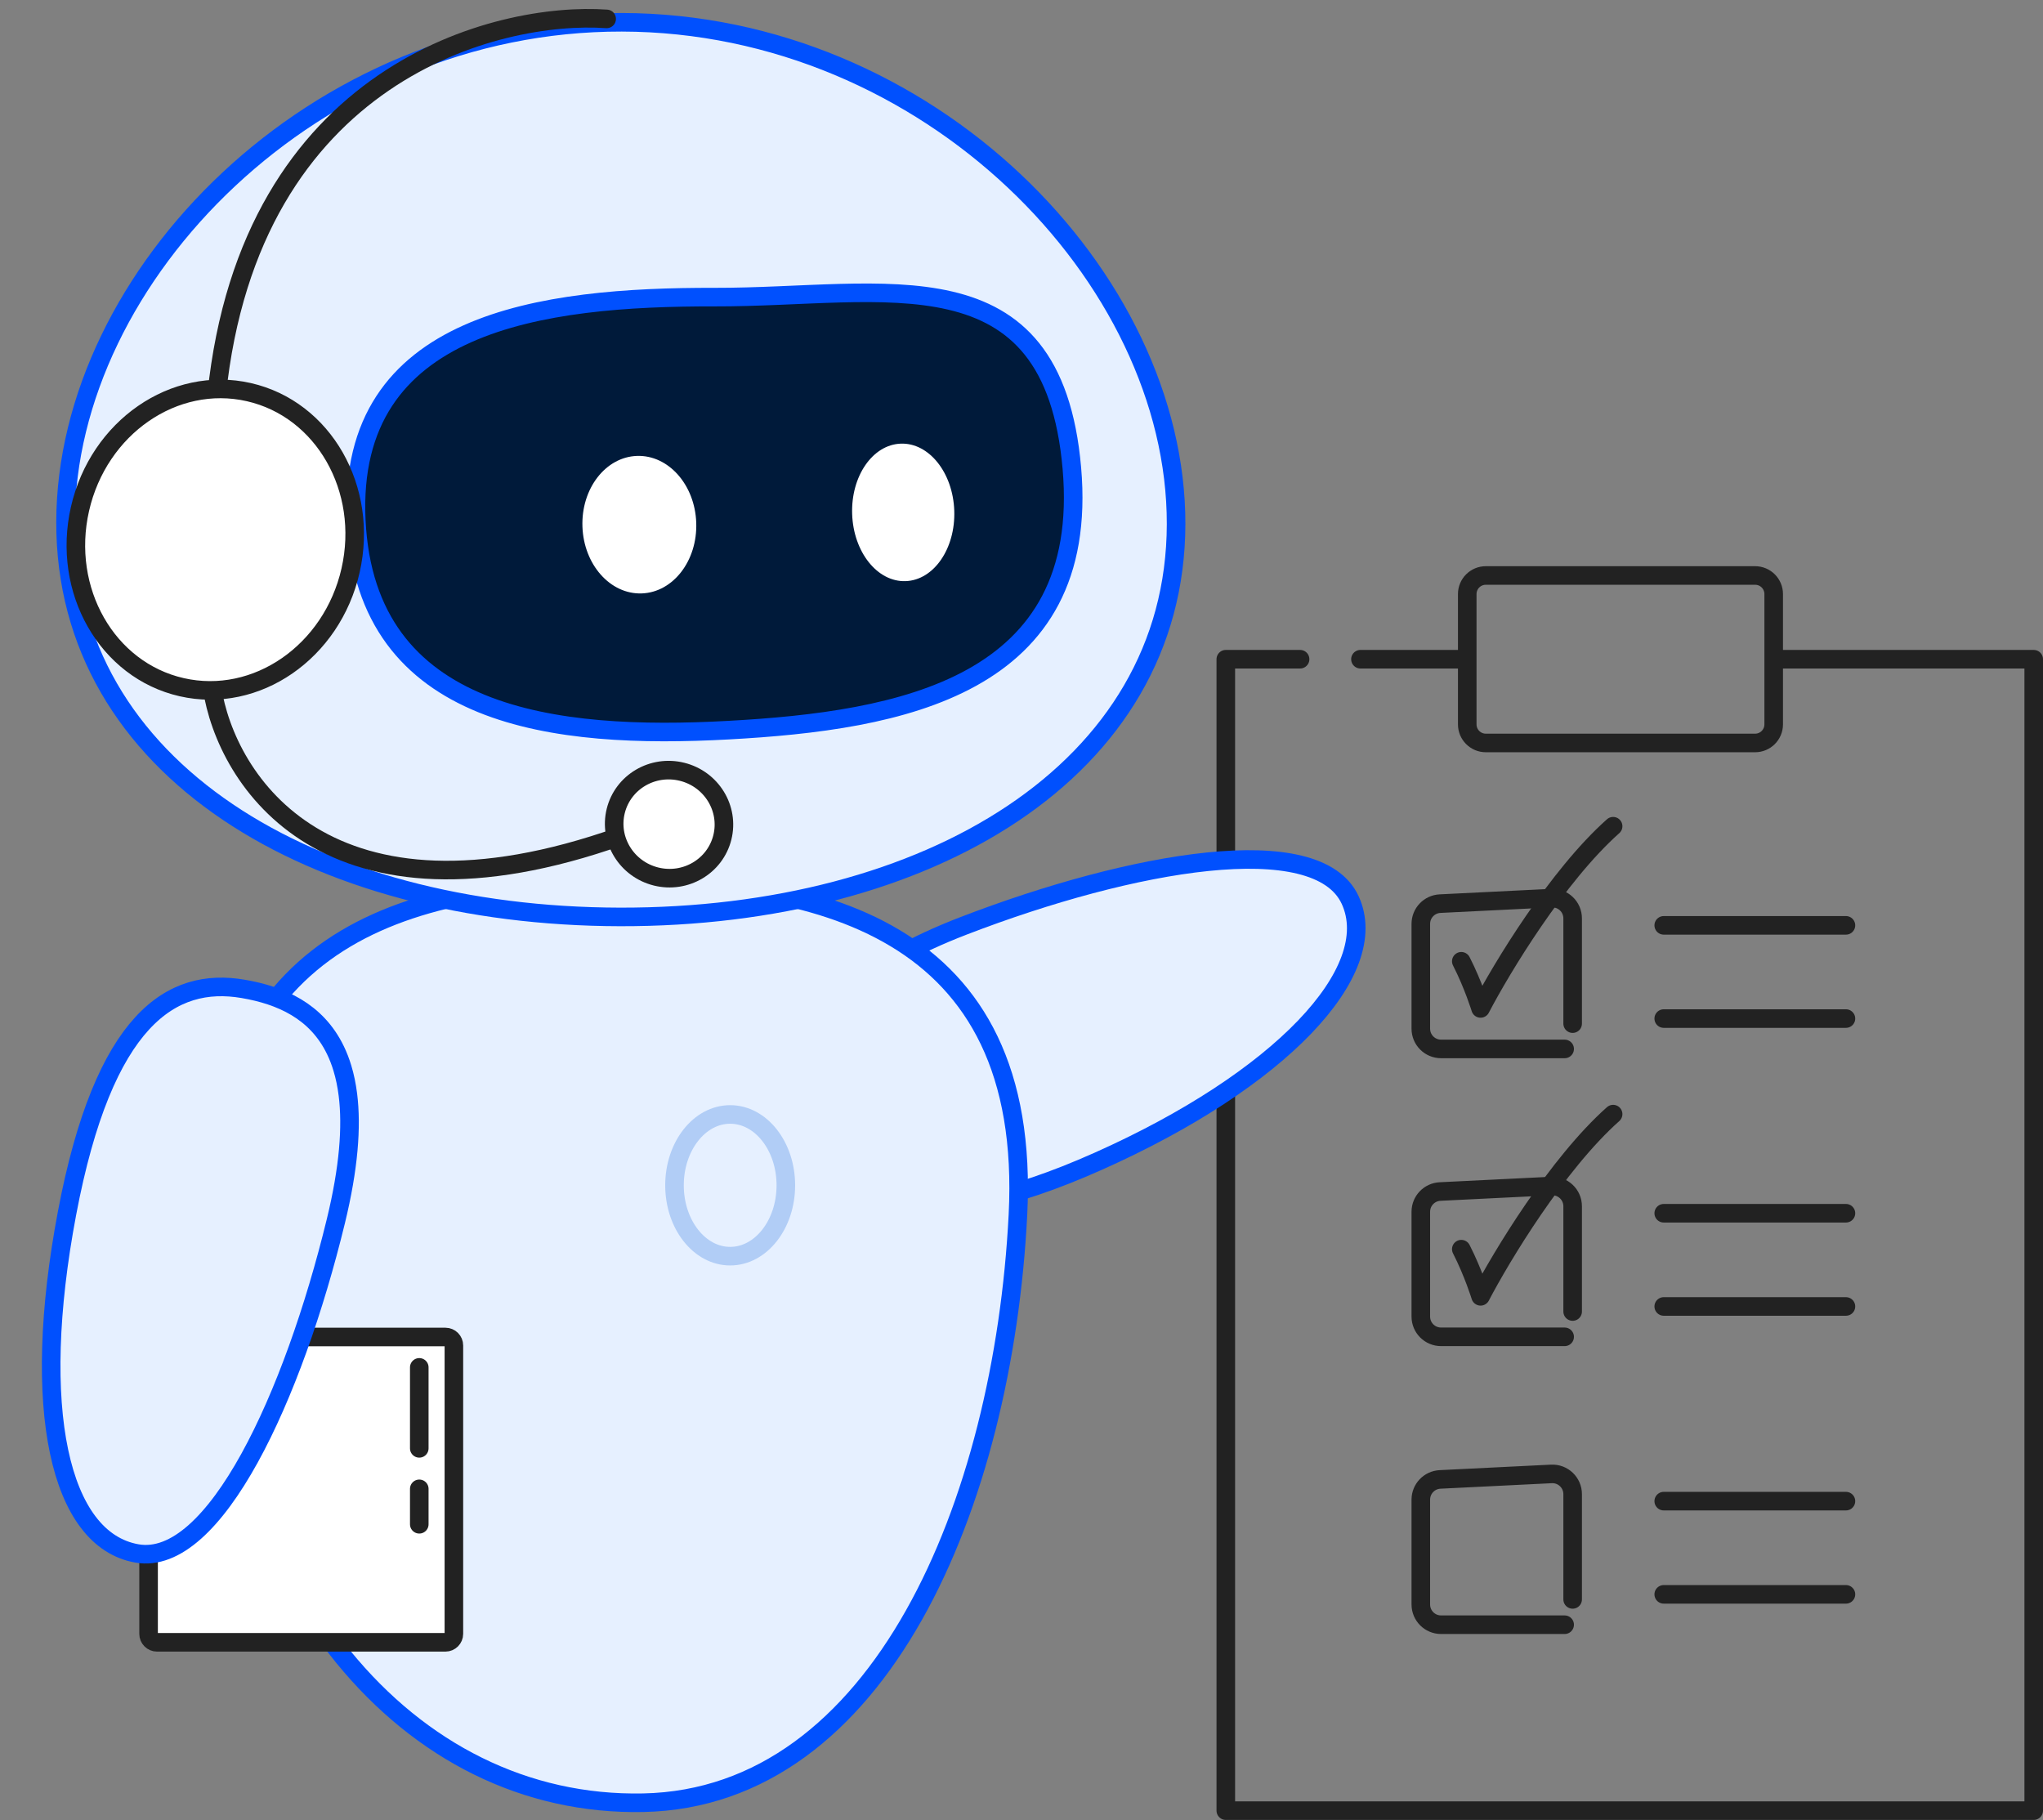
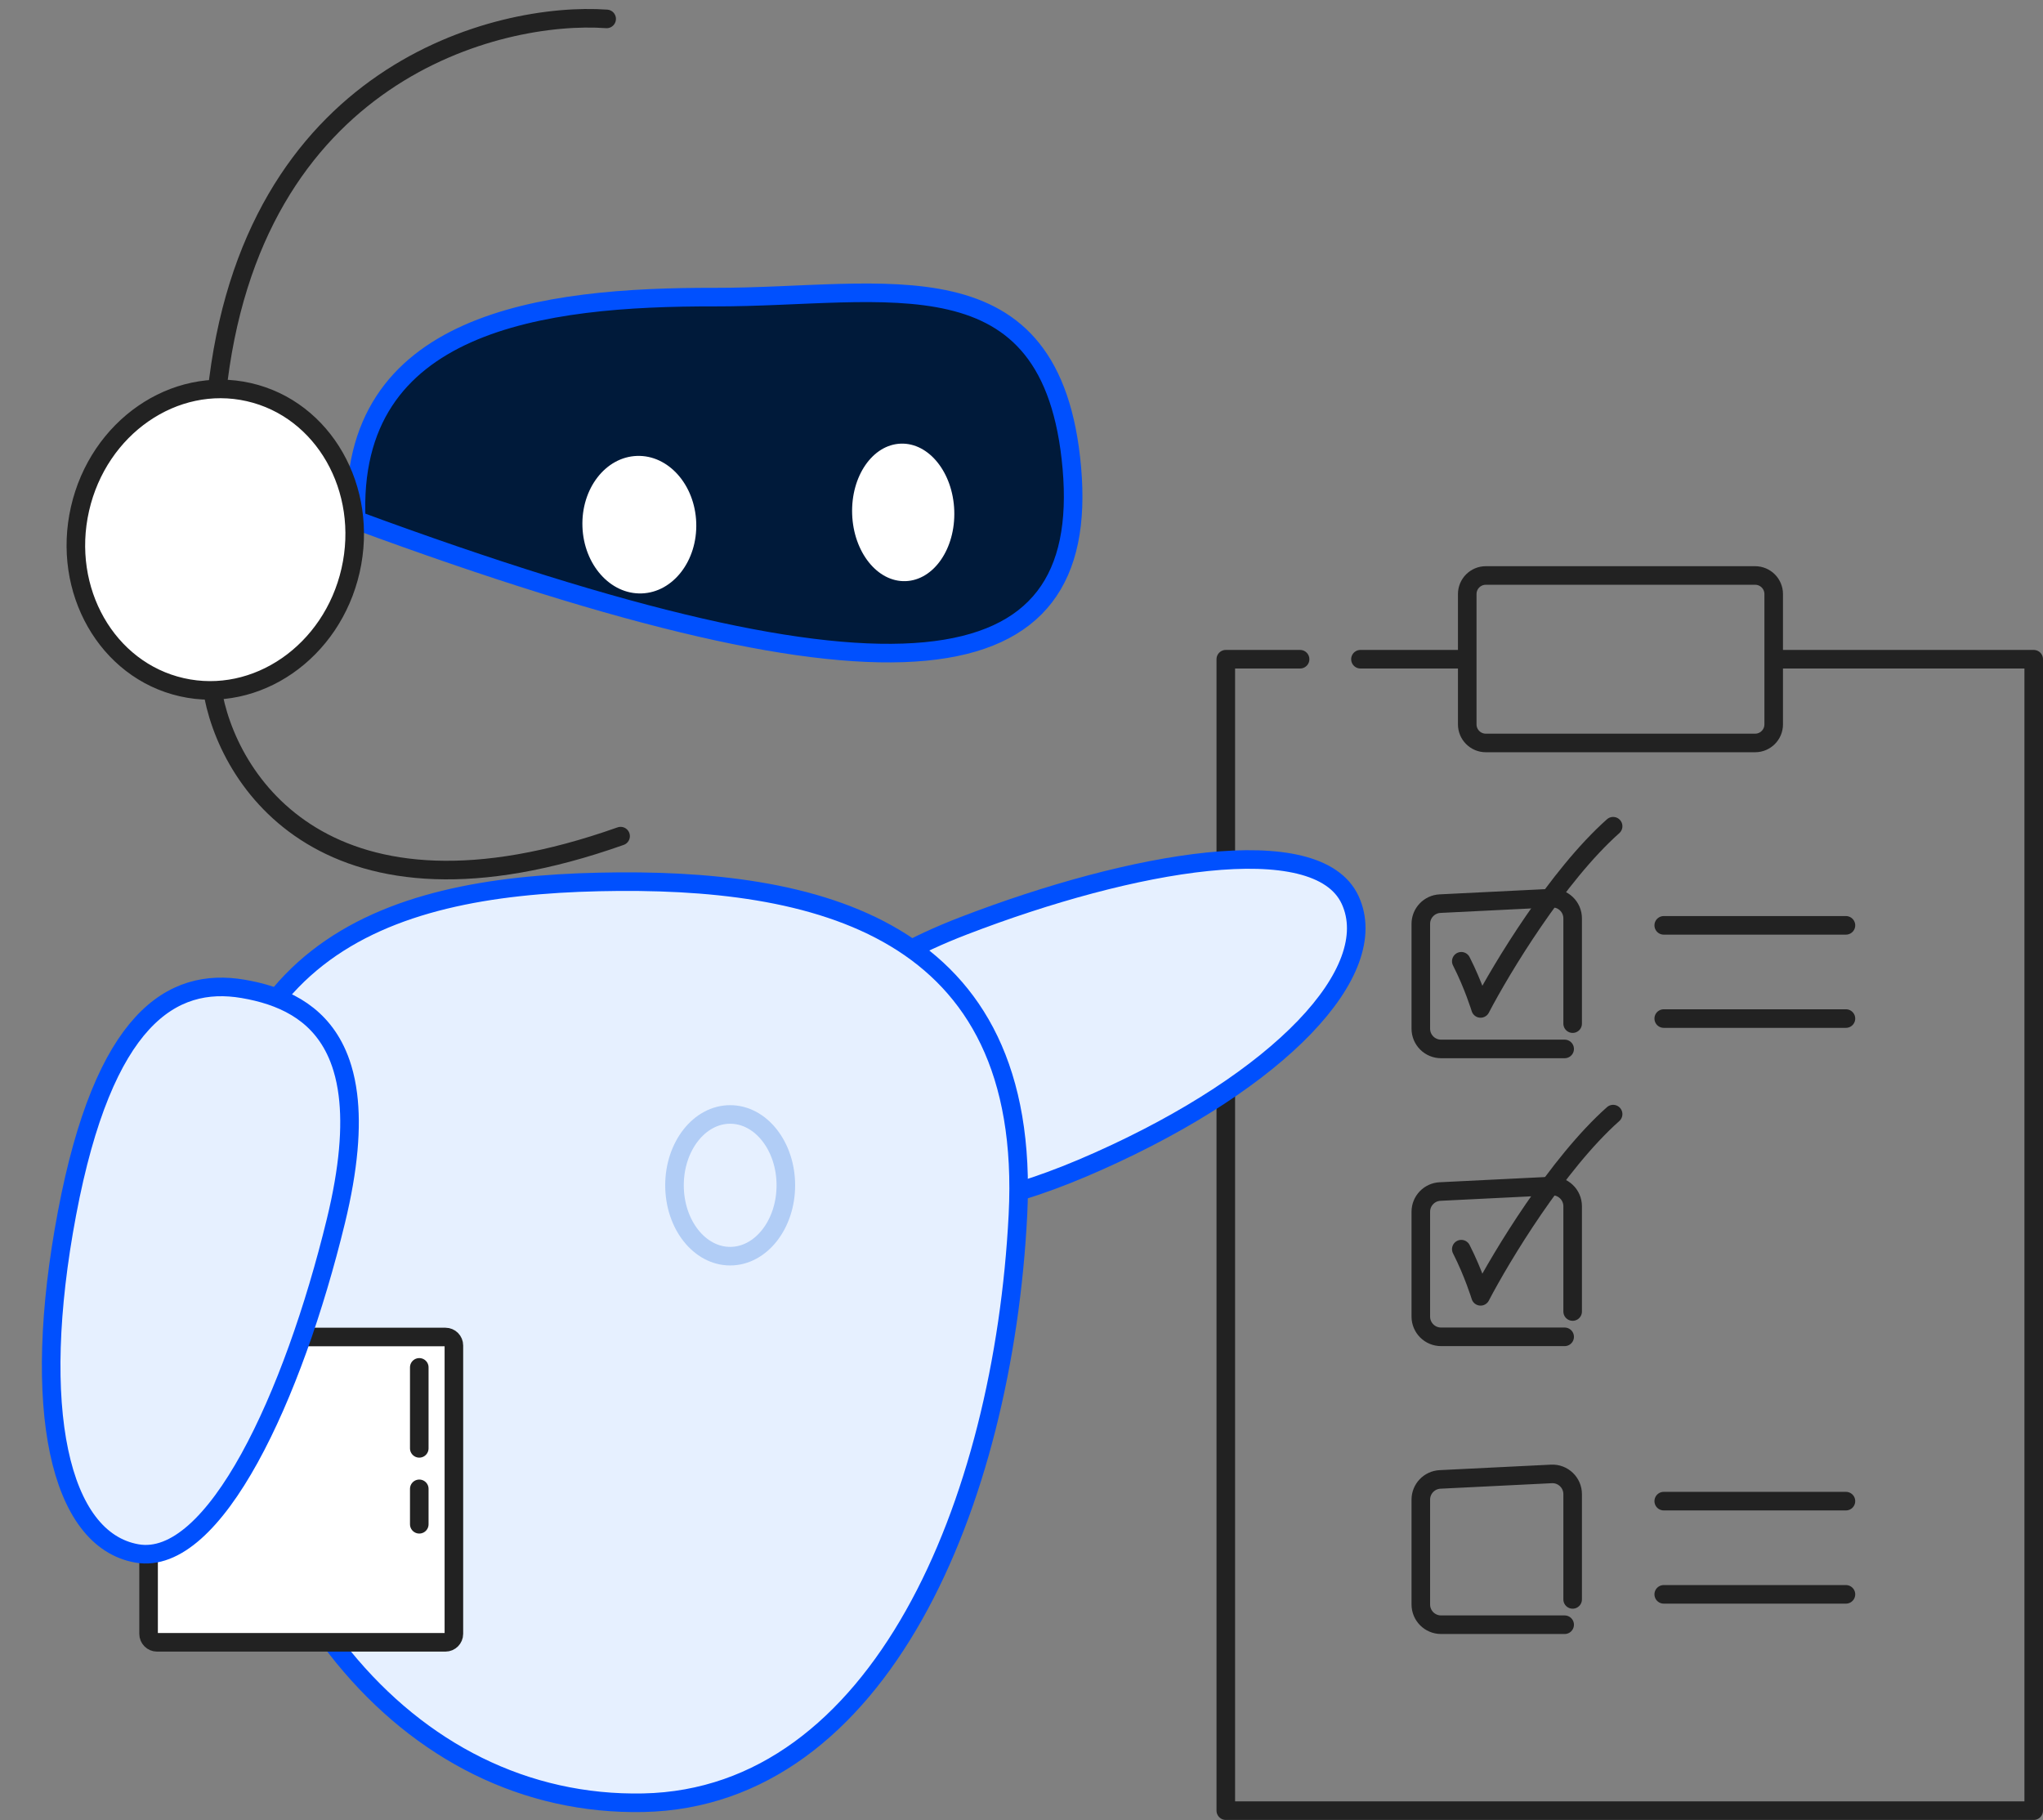
<svg xmlns="http://www.w3.org/2000/svg" width="220" height="196" viewBox="0 0 220 196" fill="none">
  <rect x="0" y="0" width="220" height="196" fill="#808080" stroke="none" />
  <path d="M146.5 70.984H158M140 70.984H132V77.747V194.967H175.5H219V70.984H191M191 70.984V63.967C191 62.863 190.105 61.967 189 61.967H160C158.895 61.967 158 62.863 158 63.967V70.984M191 70.984V78.001C191 79.106 190.105 80.001 189 80.001H160C158.895 80.001 158 79.106 158 78.001V70.984" stroke="#222222" stroke-width="2" stroke-linecap="round" stroke-linejoin="round" />
  <path d="M145.388 96.904C141.825 89.204 121.908 92.712 103.789 99.683C98.278 101.804 94.438 104.06 91.856 106.373C91.077 107.07 90.413 107.773 89.851 108.478C89.392 109.055 89.002 109.634 88.675 110.213C86.366 114.298 87.173 118.417 88.915 122.147C92.207 129.196 98.735 133.749 118.268 125.041C137.801 116.332 148.95 104.604 145.388 96.904Z" fill="#E6F0FF" stroke="#0050FE" stroke-width="2" stroke-linecap="round" stroke-linejoin="round" />
  <path d="M109.616 130.829C111.208 99.714 87.853 94.44 64.504 94.967C41.155 95.495 20.99 102.351 22.582 136.63C24.174 170.91 43.821 194.641 69.286 194.115C94.751 193.588 108.024 161.944 109.616 130.829Z" fill="#E6F0FF" stroke="#0050FE" stroke-width="2" stroke-linecap="round" stroke-linejoin="round" />
  <ellipse cx="5.995" cy="7.63" rx="5.995" ry="7.63" transform="matrix(-1 0 0 1 84.623 120.003)" stroke="#B1CDF6" stroke-width="2" stroke-linecap="round" stroke-linejoin="round" />
-   <path d="M7.058 56.209C7.006 82.812 33.746 98.67 66.77 98.734C99.794 98.799 126.596 83.044 126.647 56.442C126.699 29.839 99.981 2.463 66.957 2.399C33.934 2.334 7.11 29.607 7.058 56.209Z" fill="#E6F0FF" stroke="#0050FE" stroke-width="2" stroke-linecap="round" stroke-linejoin="round" />
-   <path d="M38.365 56.017C39.379 77.5 59.956 79.635 78.428 78.623C96.9 77.611 117.488 73.984 115.423 50.404C113.358 26.824 95.405 32.029 76.935 31.993C58.465 31.957 37.351 34.535 38.365 56.017Z" fill="#001A3A" stroke="#0050FE" stroke-width="2" stroke-linecap="round" stroke-linejoin="round" />
+   <path d="M38.365 56.017C96.9 77.611 117.488 73.984 115.423 50.404C113.358 26.824 95.405 32.029 76.935 31.993C58.465 31.957 37.351 34.535 38.365 56.017Z" fill="#001A3A" stroke="#0050FE" stroke-width="2" stroke-linecap="round" stroke-linejoin="round" />
  <ellipse cx="68.847" cy="56.496" rx="6.131" ry="7.407" transform="rotate(-2 68.847 56.496)" fill="white" />
  <ellipse cx="97.262" cy="55.174" rx="5.501" ry="7.407" transform="rotate(-2 97.262 55.174)" fill="white" />
  <path d="M16.913 143.967C16.409 143.967 16 144.376 16 144.881V175.931C16 176.435 16.409 176.844 16.913 176.844H47.964C48.468 176.844 48.877 176.435 48.877 175.931V144.881C48.877 144.376 48.468 143.967 47.964 143.967H16.913Z" fill="white" />
  <path d="M45.15 147.237V155.957M45.15 160.317V164.132M48.877 144.881V175.931C48.877 176.435 48.468 176.844 47.964 176.844H16.913C16.409 176.844 16 176.435 16 175.931V144.881C16 144.376 16.409 143.967 16.913 143.967H47.964C48.468 143.967 48.877 144.376 48.877 144.881Z" stroke="#222222" stroke-width="2" stroke-linecap="round" stroke-linejoin="round" />
  <path d="M14.755 167.275C23.113 168.733 31.575 150.364 36.165 131.501C37.562 125.763 37.894 121.322 37.464 117.883C37.334 116.846 37.136 115.899 36.875 115.036C36.663 114.33 36.41 113.68 36.12 113.081C34.078 108.856 30.232 107.173 26.175 106.48C18.506 105.171 11.181 109.645 7.213 130.66C3.244 151.675 6.397 165.817 14.755 167.275Z" fill="#E6F0FF" stroke="#0050FE" stroke-width="2" stroke-linecap="round" stroke-linejoin="round" />
  <path d="M65.328 2.035C53.661 1.201 26.928 7.735 23.328 42.535" stroke="#222222" stroke-width="2" stroke-linecap="round" stroke-linejoin="round" />
  <path d="M22.828 74.035C24.328 84.035 35.228 101.235 66.828 90.035" stroke="#222222" stroke-width="2" stroke-linecap="round" stroke-linejoin="round" />
-   <path d="M77.787 90.168C78.561 87.055 76.617 83.891 73.447 83.105C70.277 82.318 67.082 84.203 66.307 87.319C65.533 90.432 67.478 93.596 70.648 94.383C73.818 95.169 77.013 93.284 77.787 90.168Z" fill="white" stroke="#222222" stroke-width="2" stroke-linecap="round" stroke-linejoin="round" />
  <path d="M37.751 61.426C39.747 52.652 34.843 44.056 26.797 42.225C18.751 40.395 10.611 46.023 8.614 54.797C6.618 63.57 11.522 72.167 19.568 73.997C27.614 75.828 35.755 70.2 37.751 61.426Z" fill="white" stroke="#222222" stroke-width="2" stroke-linecap="round" stroke-linejoin="round" />
  <path d="M198.779 99.641H179.159M198.779 109.678H179.159" stroke="#222222" stroke-width="2" stroke-linecap="round" stroke-linejoin="round" />
-   <path d="M198.779 130.641H179.159M198.779 140.678H179.159" stroke="#222222" stroke-width="2" stroke-linecap="round" stroke-linejoin="round" />
  <path d="M198.779 161.641H179.159M198.779 171.678H179.159" stroke="#222222" stroke-width="2" stroke-linecap="round" stroke-linejoin="round" />
  <path d="M157.359 103.509C158.657 106.048 159.436 108.587 159.436 108.587C161.685 104.279 167.688 94.322 173.709 88.967" stroke="#222222" stroke-width="2" stroke-linecap="round" stroke-linejoin="round" />
  <path d="M157.359 134.509C158.657 137.048 159.436 139.587 159.436 139.587C161.685 135.279 167.688 125.322 173.709 119.967" stroke="#222222" stroke-width="2" stroke-linecap="round" stroke-linejoin="round" />
  <path d="M169.35 110.223V98.888C169.35 97.642 168.307 96.649 167.062 96.711L155.072 97.303C153.912 97.36 153 98.318 153 99.48V110.768C153 111.972 153.976 112.948 155.18 112.948H168.489" stroke="#222222" stroke-width="2" stroke-linecap="round" stroke-linejoin="round" />
  <path d="M169.35 141.223V129.888C169.35 128.642 168.307 127.649 167.062 127.711L155.072 128.303C153.912 128.36 153 129.318 153 130.48V141.768C153 142.972 153.976 143.948 155.18 143.948H168.489" stroke="#222222" stroke-width="2" stroke-linecap="round" stroke-linejoin="round" />
  <path d="M169.35 172.223V160.888C169.35 159.642 168.307 158.649 167.062 158.711L155.072 159.303C153.912 159.36 153 160.318 153 161.48V172.768C153 173.972 153.976 174.948 155.18 174.948H168.489" stroke="#222222" stroke-width="2" stroke-linecap="round" stroke-linejoin="round" />
</svg>